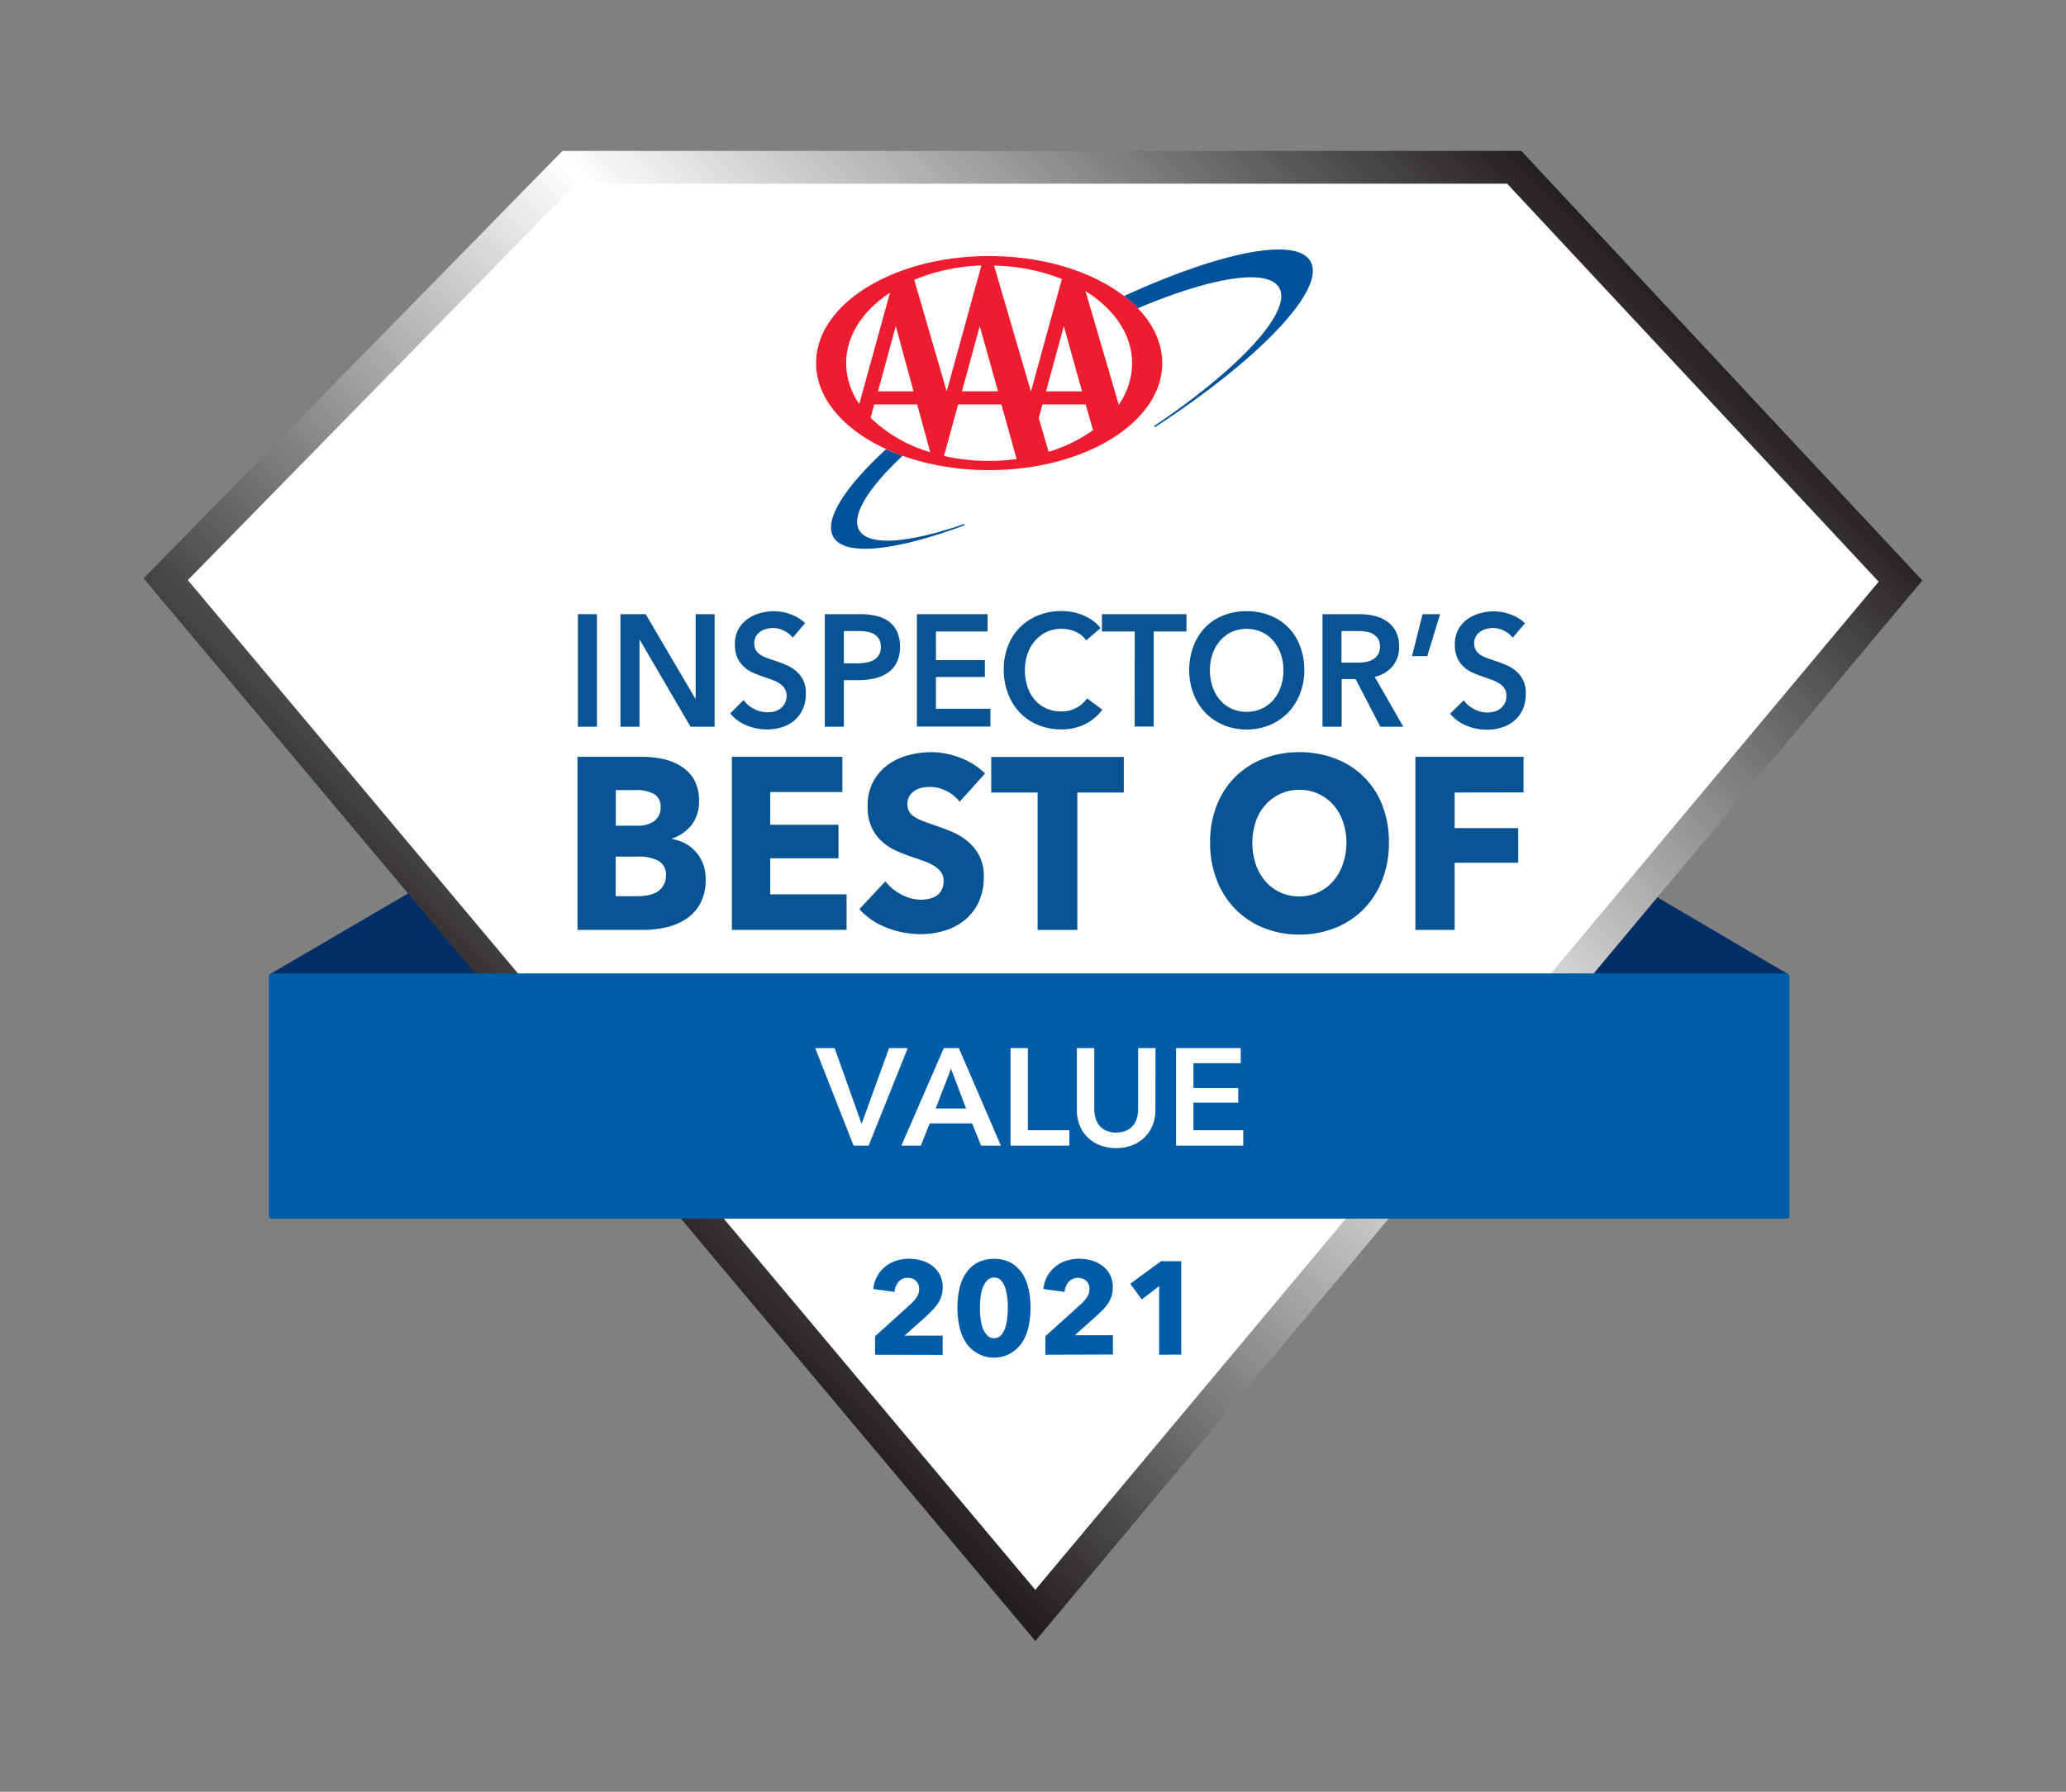
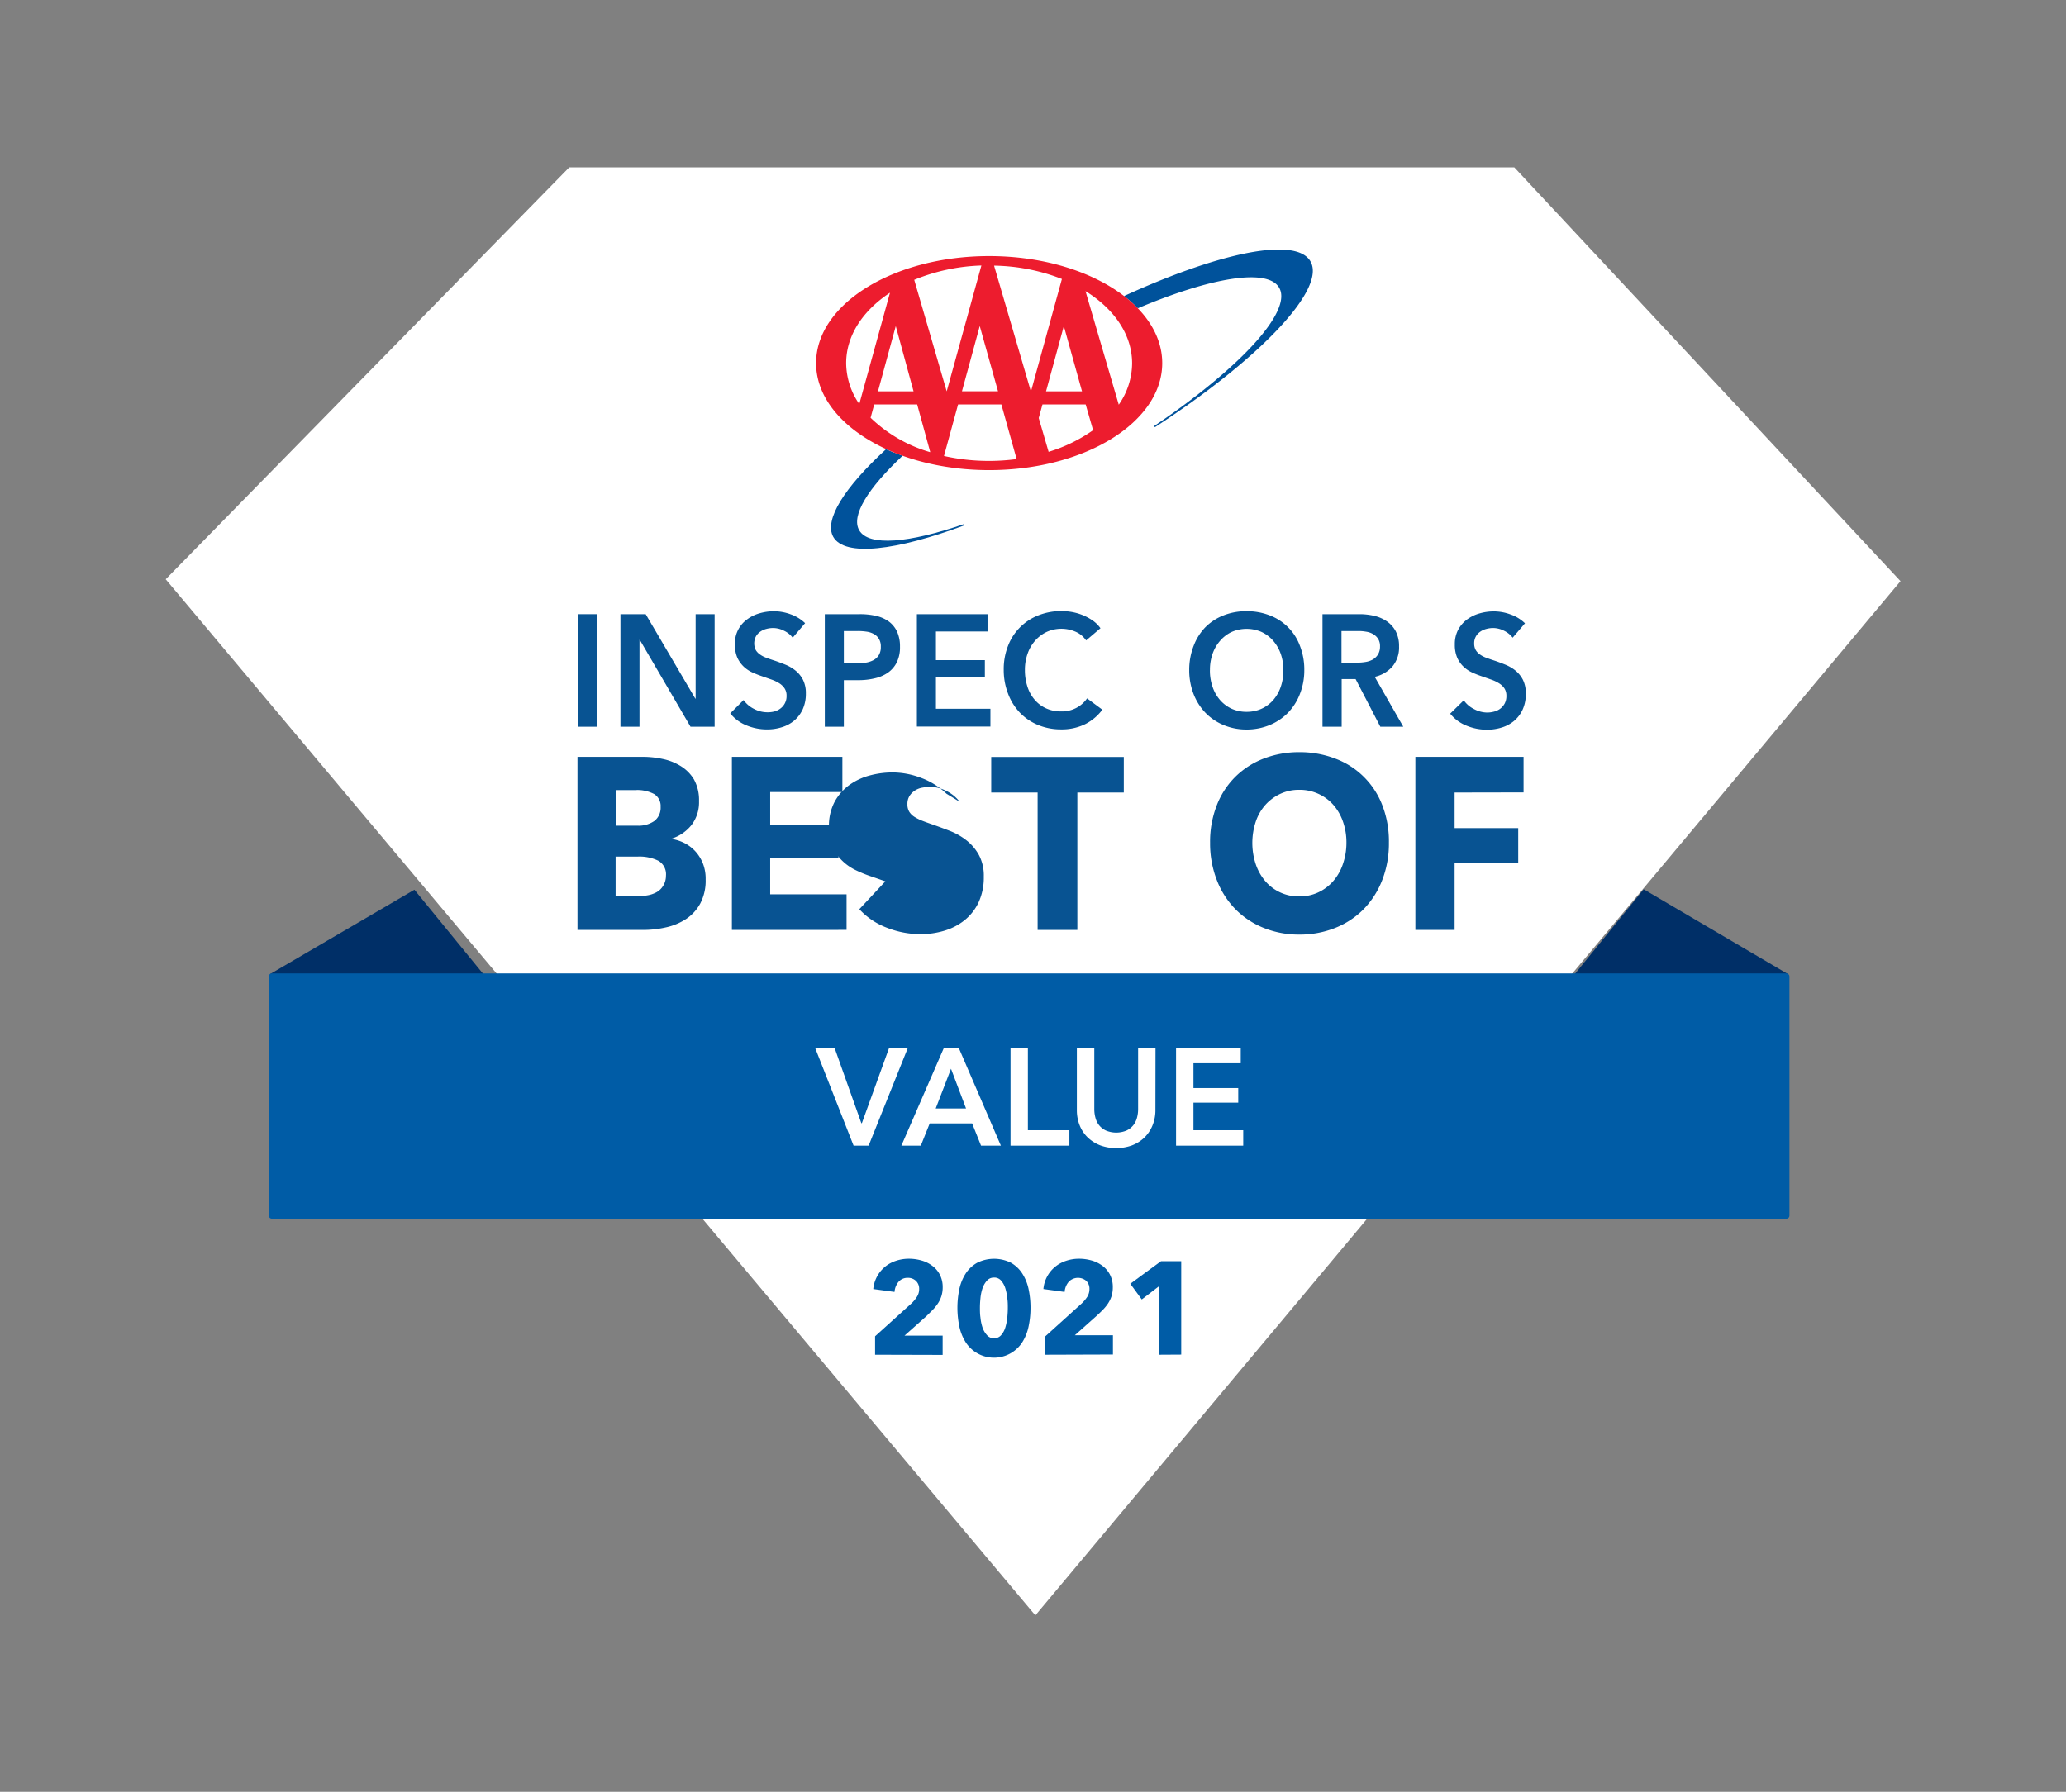
<svg xmlns="http://www.w3.org/2000/svg" id="Layer_1" data-name="Layer 1" viewBox="0 0 464.44 402.9">
  <rect x="0" y="0" width="464.44" height="402.9" fill="#808080" stroke="none" />
  <defs>
    <style>.cls-1{fill:#002f67;}.cls-2{fill:#fff;}.cls-3{fill:url(#linear-gradient);}.cls-4,.cls-8{fill:#005ca6;}.cls-4{stroke:#005ca6;stroke-linejoin:round;stroke-width:1.38px;}.cls-5{fill:#00529b;}.cls-6{fill:#ed1c2e;}.cls-7{fill:#085392;}</style>
    <linearGradient id="linear-gradient" x1="122.41" y1="258.63" x2="344.55" y2="36.49" gradientUnits="userSpaceOnUse">
      <stop offset="0.01" stop-color="#231f20" />
      <stop offset="0.51" stop-color="#fff" />
      <stop offset="1" stop-color="#231f20" />
    </linearGradient>
  </defs>
  <polygon class="cls-1" points="402.04 219.09 369.5 199.96 353.96 219.09 402.04 219.09" />
  <polygon class="cls-1" points="60.62 219.08 93.16 200.06 108.7 219.08 60.62 219.08" />
  <polygon class="cls-2" points="127.98 37.62 37.25 130.25 232.75 363.23 427.24 130.67 340.41 37.62 127.98 37.62" />
-   <path class="cls-3" d="M232.75,369,32.28,130.05l94.15-96.11H342l90.15,96.59ZM42.22,130.44,232.74,357.49,422.33,130.8,338.81,41.31H129.52Z" />
  <rect class="cls-4" x="61.12" y="219.57" width="340.46" height="53.77" />
  <path class="cls-5" d="M294.59,58.76c-3.25-5.62-20.47-2-41.91,7.81a28.64,28.64,0,0,1,3.1,2.75c16.45-6.94,29.19-9.11,31.78-4.62,3.07,5.31-9,18.22-28.14,31.12l.22.23C283.11,80.77,298.22,65,294.59,58.76Z" />
  <path class="cls-5" d="M193.15,119.23c-1.89-3.28,2-9.46,9.75-16.75h0c-.62-.23-1.23-.46-1.82-.7l-.1,0c-.61-.25-1.21-.5-1.8-.77h0c-9.33,8.58-14,15.9-11.85,19.73,2.59,4.48,14.11,3.11,29.56-2.65l-.18-.25C204.35,122.1,195.29,122.93,193.15,119.23Z" />
  <path class="cls-6" d="M183.46,81.65c0-13.29,17.42-24.07,38.91-24.07s38.9,10.78,38.9,24.07-17.42,24.06-38.9,24.06S183.46,94.94,183.46,81.65Zm22.06-18.73L212.82,88h0l7.8-28.3A43.18,43.18,0,0,0,205.52,62.92Zm14.73,10.39-4,14.68h8.11ZM231.77,88l6.95-25.27a43.48,43.48,0,0,0-15.25-3L231.74,88Zm-26.4,0-4-14.68-4,14.68Zm46.13,3a16.41,16.41,0,0,0,3-9.3c0-6.43-4-12.22-10.48-16.24Zm-8.26-3-4.09-14.68-4,14.68Zm.82,2.94h-9.71L233.51,94l2.22,7.6a34.88,34.88,0,0,0,10-4.87Zm-34.95,10.69-2.93-10.69h-9.65l-.82,3a32.19,32.19,0,0,0,13.38,7.73Zm16-10.69h-9.73l-3.17,11.59a45.79,45.79,0,0,0,10.11,1.11,46.86,46.86,0,0,0,6.22-.41ZM200.07,65.82c-6.07,4-9.85,9.61-9.85,15.83a16.33,16.33,0,0,0,2.95,9.2Z" />
  <path class="cls-7" d="M158.63,197.78a11,11,0,0,1-1.2,5.36,9.81,9.81,0,0,1-3.18,3.49,13.44,13.44,0,0,1-4.52,1.89,23,23,0,0,1-5.19.58H129.82V170.18h14.72a21.48,21.48,0,0,1,4.38.47,12.44,12.44,0,0,1,4.07,1.59,8.88,8.88,0,0,1,3,3,9.53,9.53,0,0,1,1.15,4.9,8.38,8.38,0,0,1-1.67,5.35,9.35,9.35,0,0,1-4.39,3.06v.11a9.73,9.73,0,0,1,2.95,1,8.73,8.73,0,0,1,2.4,1.9,9,9,0,0,1,1.62,2.69A9.5,9.5,0,0,1,158.63,197.78Zm-10.12-16.33a3.17,3.17,0,0,0-1.44-2.89,8.1,8.1,0,0,0-4.25-.9h-4.39v8h4.8a6.19,6.19,0,0,0,3.89-1.07A3.76,3.76,0,0,0,148.51,181.45Zm1.2,15.45a3.5,3.5,0,0,0-1.73-3.36,9.69,9.69,0,0,0-4.59-.93h-5v8.91h5a12.7,12.7,0,0,0,2.17-.2,6.48,6.48,0,0,0,2-.68,4,4,0,0,0,1.49-1.41A4.3,4.3,0,0,0,149.71,196.9Z" />
  <path class="cls-7" d="M164.53,209.1V170.18h24.84v7.92H173.14v7.36h15.35V193H173.14v8.09h17.17v8Z" />
-   <path class="cls-7" d="M215.73,180.29a8.2,8.2,0,0,0-3-2.44,8.08,8.08,0,0,0-3.58-.91,10.14,10.14,0,0,0-1.8.17,4.45,4.45,0,0,0-1.64.63,4.05,4.05,0,0,0-1.23,1.21,3.34,3.34,0,0,0-.49,1.89,3.2,3.2,0,0,0,.39,1.65,3.59,3.59,0,0,0,1.14,1.16,10.52,10.52,0,0,0,1.81.91c.69.27,1.47.55,2.34.85,1.26.44,2.56.92,3.92,1.45a14.53,14.53,0,0,1,3.7,2.12,10.86,10.86,0,0,1,2.77,3.27,9.85,9.85,0,0,1,1.1,4.87,13.34,13.34,0,0,1-1.18,5.8,11.41,11.41,0,0,1-3.15,4,13.33,13.33,0,0,1-4.55,2.36,18.26,18.26,0,0,1-5.27.77,20.62,20.62,0,0,1-7.67-1.46,16.17,16.17,0,0,1-6.16-4.15l5.85-6.26a10.88,10.88,0,0,0,3.57,2.94,9.3,9.3,0,0,0,4.41,1.18,8.22,8.22,0,0,0,1.93-.22,4.74,4.74,0,0,0,1.65-.71,3.53,3.53,0,0,0,1.12-1.32,4.32,4.32,0,0,0,.42-2,3.29,3.29,0,0,0-.52-1.87,5.31,5.31,0,0,0-1.49-1.4,12.22,12.22,0,0,0-2.4-1.16c-1-.35-2.05-.72-3.26-1.13a30.05,30.05,0,0,1-3.47-1.42,11.38,11.38,0,0,1-3-2.12,9.83,9.83,0,0,1-2.14-3.13,11.16,11.16,0,0,1-.81-4.49,11.55,11.55,0,0,1,1.25-5.55,11.29,11.29,0,0,1,3.29-3.79,13.87,13.87,0,0,1,4.59-2.17,19.8,19.8,0,0,1,5.17-.69,18.19,18.19,0,0,1,6.39,1.21,16.46,16.46,0,0,1,5.72,3.57Z" />
+   <path class="cls-7" d="M215.73,180.29a8.2,8.2,0,0,0-3-2.44,8.08,8.08,0,0,0-3.58-.91,10.14,10.14,0,0,0-1.8.17,4.45,4.45,0,0,0-1.64.63,4.05,4.05,0,0,0-1.23,1.21,3.34,3.34,0,0,0-.49,1.89,3.2,3.2,0,0,0,.39,1.65,3.59,3.59,0,0,0,1.14,1.16,10.52,10.52,0,0,0,1.81.91c.69.27,1.47.55,2.34.85,1.26.44,2.56.92,3.92,1.45a14.53,14.53,0,0,1,3.7,2.12,10.86,10.86,0,0,1,2.77,3.27,9.85,9.85,0,0,1,1.1,4.87,13.34,13.34,0,0,1-1.18,5.8,11.41,11.41,0,0,1-3.15,4,13.33,13.33,0,0,1-4.55,2.36,18.26,18.26,0,0,1-5.27.77,20.62,20.62,0,0,1-7.67-1.46,16.17,16.17,0,0,1-6.16-4.15l5.85-6.26c-1-.35-2.05-.72-3.26-1.13a30.05,30.05,0,0,1-3.47-1.42,11.38,11.38,0,0,1-3-2.12,9.83,9.83,0,0,1-2.14-3.13,11.16,11.16,0,0,1-.81-4.49,11.55,11.55,0,0,1,1.25-5.55,11.29,11.29,0,0,1,3.29-3.79,13.87,13.87,0,0,1,4.59-2.17,19.8,19.8,0,0,1,5.17-.69,18.19,18.19,0,0,1,6.39,1.21,16.46,16.46,0,0,1,5.72,3.57Z" />
  <path class="cls-7" d="M242.19,178.21V209.1h-8.93V178.21H222.83v-8h29.8v8Z" />
  <path class="cls-7" d="M312.23,189.48a22.66,22.66,0,0,1-1.51,8.43,19.4,19.4,0,0,1-4.2,6.55,18.65,18.65,0,0,1-6.4,4.2,21.4,21.4,0,0,1-8,1.49,21.18,21.18,0,0,1-8-1.49,18.62,18.62,0,0,1-6.37-4.2,19.1,19.1,0,0,1-4.2-6.55,22.66,22.66,0,0,1-1.52-8.43,22.42,22.42,0,0,1,1.52-8.44,18.32,18.32,0,0,1,4.2-6.41,18.6,18.6,0,0,1,6.37-4.07,22,22,0,0,1,8-1.43,22.2,22.2,0,0,1,8,1.43A18.1,18.1,0,0,1,310.72,181,22.42,22.42,0,0,1,312.23,189.48Zm-9.55,0a14,14,0,0,0-.78-4.73,11.26,11.26,0,0,0-2.17-3.77,10.06,10.06,0,0,0-7.64-3.38,9.83,9.83,0,0,0-4.28.91,10.34,10.34,0,0,0-3.34,2.47,10.78,10.78,0,0,0-2.17,3.77,15.22,15.22,0,0,0,0,9.59,11.56,11.56,0,0,0,2.16,3.82,9.86,9.86,0,0,0,7.6,3.41,9.89,9.89,0,0,0,4.28-.91,10.11,10.11,0,0,0,3.34-2.5,11.28,11.28,0,0,0,2.19-3.82A14.61,14.61,0,0,0,302.68,189.48Z" />
  <path class="cls-7" d="M327,178.21v8h14.3V194H327V209.1h-8.82V170.18h24.32v8Z" />
  <path class="cls-7" d="M129.91,138.1h4.28v25.31h-4.28Z" />
  <path class="cls-7" d="M139.48,138.1h5.67l11.16,19h.07v-19h4.27v25.31h-5.42l-11.41-19.55h-.06v19.55h-4.28Z" />
  <path class="cls-7" d="M178.2,143.39a5.21,5.21,0,0,0-1.92-1.55,5.47,5.47,0,0,0-2.49-.63,6,6,0,0,0-1.5.2,4.15,4.15,0,0,0-1.35.61,3.24,3.24,0,0,0-1,1.07,3.39,3.39,0,0,0-.05,3.06,3.18,3.18,0,0,0,.94,1,5.71,5.71,0,0,0,1.44.75c.56.22,1.19.43,1.87.65s1.56.56,2.39.89a9,9,0,0,1,2.27,1.32,6.52,6.52,0,0,1,1.7,2.07,6.65,6.65,0,0,1,.66,3.11,8.38,8.38,0,0,1-.71,3.56,7.42,7.42,0,0,1-1.9,2.52,7.82,7.82,0,0,1-2.79,1.5,10.93,10.93,0,0,1-3.36.5,12,12,0,0,1-4.58-.91,8.9,8.9,0,0,1-3.66-2.7l3-3a6.25,6.25,0,0,0,2.36,2,6.39,6.39,0,0,0,2.9.75A6.3,6.3,0,0,0,174,160a4,4,0,0,0,1.41-.66,3.42,3.42,0,0,0,1.41-2.9,2.9,2.9,0,0,0-.45-1.66,4,4,0,0,0-1.18-1.14,8.57,8.57,0,0,0-1.77-.84l-2.14-.75a22.72,22.72,0,0,1-2.17-.86,7.14,7.14,0,0,1-1.95-1.32,6.64,6.64,0,0,1-1.41-2,7.27,7.27,0,0,1-.54-3,6.62,6.62,0,0,1,2.77-5.62,8.63,8.63,0,0,1,2.81-1.36,11.63,11.63,0,0,1,3.21-.45,11,11,0,0,1,3.72.68,9,9,0,0,1,3.27,2Z" />
  <path class="cls-7" d="M185.42,138.1h7.84a15.89,15.89,0,0,1,3.74.4,7.75,7.75,0,0,1,2.85,1.28,6,6,0,0,1,1.83,2.29,8,8,0,0,1,.64,3.36,7.67,7.67,0,0,1-.74,3.54,6.25,6.25,0,0,1-2,2.3,8.48,8.48,0,0,1-3,1.27,15.45,15.45,0,0,1-3.6.4H189.7v10.47h-4.28Zm7.27,11.05a12.86,12.86,0,0,0,2-.16,5.58,5.58,0,0,0,1.7-.57,3.2,3.2,0,0,0,1.18-1.13,3.46,3.46,0,0,0,.44-1.86,3.24,3.24,0,0,0-.44-1.8,3,3,0,0,0-1.17-1.09,4.62,4.62,0,0,0-1.66-.52,13.36,13.36,0,0,0-1.92-.13H189.7v7.26Z" />
  <path class="cls-7" d="M206.12,138.1H222V142H210.4v6.43h11v3.79h-11v7.15h12.25v4H206.12Z" />
  <path class="cls-7" d="M244.16,144a5.5,5.5,0,0,0-2.48-2,8,8,0,0,0-6.38.09,8.08,8.08,0,0,0-2.63,2A8.76,8.76,0,0,0,231,147a10.73,10.73,0,0,0-.6,3.64,11.91,11.91,0,0,0,.58,3.79,8.4,8.4,0,0,0,1.65,2.95,7.32,7.32,0,0,0,2.56,1.91,7.88,7.88,0,0,0,3.36.68,7,7,0,0,0,3.42-.8,6.82,6.82,0,0,0,2.41-2.13l3.43,2.54a11,11,0,0,1-3.9,3.27,11.93,11.93,0,0,1-5.4,1.16,13.41,13.41,0,0,1-5.17-1,12.06,12.06,0,0,1-4.06-2.75,12.59,12.59,0,0,1-2.64-4.22,14.73,14.73,0,0,1-1-5.42,14.31,14.31,0,0,1,1-5.48,11.92,11.92,0,0,1,6.87-6.81,14,14,0,0,1,5.16-.93,13.71,13.71,0,0,1,2.41.23,12.4,12.4,0,0,1,2.41.72,12,12,0,0,1,2.17,1.19,7.25,7.25,0,0,1,1.73,1.72Z" />
-   <path class="cls-7" d="M255.09,142h-7.37V138.1h19V142h-7.37v21.37h-4.27Z" />
  <path class="cls-7" d="M267.34,150.68a14.9,14.9,0,0,1,1-5.48A12.31,12.31,0,0,1,271,141a11.87,11.87,0,0,1,4.08-2.64,13.86,13.86,0,0,1,5.14-.93,14.13,14.13,0,0,1,5.19.93,11.62,11.62,0,0,1,6.8,6.81,14.69,14.69,0,0,1,1,5.48,14.52,14.52,0,0,1-1,5.42,12.55,12.55,0,0,1-2.69,4.22,12.37,12.37,0,0,1-4.11,2.75,13.55,13.55,0,0,1-5.19,1,13.3,13.3,0,0,1-5.14-1,12.14,12.14,0,0,1-4.08-2.75,12.84,12.84,0,0,1-2.68-4.22A14.73,14.73,0,0,1,267.34,150.68Zm4.65,0a11.16,11.16,0,0,0,.59,3.74,8.71,8.71,0,0,0,1.7,3,7.84,7.84,0,0,0,2.61,1.95,8,8,0,0,0,3.34.69,8.08,8.08,0,0,0,3.36-.69,7.82,7.82,0,0,0,2.63-1.95,9,9,0,0,0,1.7-3,11.42,11.42,0,0,0,.59-3.74,11,11,0,0,0-.59-3.64,9.09,9.09,0,0,0-1.68-2.93,7.84,7.84,0,0,0-2.62-2,8.42,8.42,0,0,0-6.77,0,7.83,7.83,0,0,0-2.59,2,8.74,8.74,0,0,0-1.68,2.93A10.73,10.73,0,0,0,272,150.68Z" />
  <path class="cls-7" d="M297.3,138.1h8.35a14.37,14.37,0,0,1,3.29.38,8.31,8.31,0,0,1,2.83,1.23,6.28,6.28,0,0,1,2,2.25,7.21,7.21,0,0,1,.74,3.4,6.68,6.68,0,0,1-1.47,4.48,7.39,7.39,0,0,1-4,2.35l6.42,11.22h-5.16l-5.56-10.72h-3.13v10.72H297.3Zm7.77,10.9a11.28,11.28,0,0,0,1.83-.14,5.08,5.08,0,0,0,1.65-.53,3.41,3.41,0,0,0,1.2-1.13,3.36,3.36,0,0,0,.48-1.88,3,3,0,0,0-.44-1.69,3.37,3.37,0,0,0-1.13-1.06,4.39,4.39,0,0,0-1.54-.53,9.71,9.71,0,0,0-1.68-.15h-3.87V149Z" />
-   <path class="cls-7" d="M319.8,138.1h3.93l-2.88,9.44h-3.43Z" />
  <path class="cls-7" d="M340.05,143.39a5.25,5.25,0,0,0-1.91-1.55,5.48,5.48,0,0,0-2.5-.63,5.87,5.87,0,0,0-1.49.2,4.3,4.3,0,0,0-1.36.61,3.21,3.21,0,0,0-1,1.07,3.07,3.07,0,0,0-.39,1.59,3,3,0,0,0,.34,1.47,3.26,3.26,0,0,0,.93,1,6.08,6.08,0,0,0,1.44.75c.57.22,1.19.43,1.87.65s1.57.56,2.39.89a8.93,8.93,0,0,1,2.28,1.32,6.49,6.49,0,0,1,1.69,2.07A6.65,6.65,0,0,1,343,156a8.23,8.23,0,0,1-.71,3.56,7.3,7.3,0,0,1-1.9,2.52,7.86,7.86,0,0,1-2.78,1.5,10.93,10.93,0,0,1-3.36.5,12,12,0,0,1-4.58-.91,9,9,0,0,1-3.67-2.7l3.06-3a6.17,6.17,0,0,0,2.36,2,6.36,6.36,0,0,0,2.9.75,6.16,6.16,0,0,0,1.52-.2,3.89,3.89,0,0,0,1.41-.66,3.67,3.67,0,0,0,1-1.16,3.53,3.53,0,0,0,.39-1.74,3,3,0,0,0-.44-1.66,3.94,3.94,0,0,0-1.19-1.14,8.24,8.24,0,0,0-1.76-.84l-2.14-.75a21.72,21.72,0,0,1-2.17-.86A7,7,0,0,1,329,149.9a6.31,6.31,0,0,1-1.41-2,7.27,7.27,0,0,1-.54-3,6.81,6.81,0,0,1,.76-3.32,7,7,0,0,1,2-2.3,8.79,8.79,0,0,1,2.82-1.36,11.61,11.61,0,0,1,3.2-.45,10.93,10.93,0,0,1,3.72.68,8.79,8.79,0,0,1,3.27,2Z" />
  <path class="cls-2" d="M183.26,235.67h4.37l6,16.89h.12l6.11-16.89h4.21l-8.8,21.94h-3.38Z" />
  <path class="cls-2" d="M212.17,235.67h3.38L225,257.61h-4.46l-2-5H209l-2,5h-4.37Zm5,13.58-3.38-8.93-3.44,8.93Z" />
  <path class="cls-2" d="M227.17,235.67h3.9v18.47h9.33v3.47H227.17Z" />
  <path class="cls-2" d="M259.74,249.56a9,9,0,0,1-.69,3.58,8.1,8.1,0,0,1-1.85,2.71,8.45,8.45,0,0,1-2.79,1.72,10.54,10.54,0,0,1-7,0,8.49,8.49,0,0,1-2.8-1.72,7.71,7.71,0,0,1-1.86-2.71,9.14,9.14,0,0,1-.67-3.58V235.67H246V249.4a7.31,7.31,0,0,0,.25,1.91,4.51,4.51,0,0,0,.82,1.69,4.19,4.19,0,0,0,1.52,1.2,6,6,0,0,0,4.67,0,4.27,4.27,0,0,0,1.52-1.2,4.67,4.67,0,0,0,.82-1.69,7.31,7.31,0,0,0,.25-1.91V235.67h3.91Z" />
  <path class="cls-2" d="M264.38,235.67h14.54v3.41H268.29v5.58h10.07v3.28H268.29v6.2h11.19v3.47h-15.1Z" />
  <path class="cls-8" d="M196.72,304.62v-4.15l8.19-7.4a8,8,0,0,0,1.24-1.51,3.19,3.19,0,0,0,.48-1.72,2.43,2.43,0,0,0-.72-1.82,2.59,2.59,0,0,0-1.89-.69,2.62,2.62,0,0,0-2,.87,4,4,0,0,0-.93,2.3l-4.78-.65a7.39,7.39,0,0,1,2.64-5,7.57,7.57,0,0,1,2.45-1.34,9.07,9.07,0,0,1,2.92-.47,10.21,10.21,0,0,1,2.82.39,7.25,7.25,0,0,1,2.43,1.19,5.85,5.85,0,0,1,1.71,2,6.11,6.11,0,0,1,.64,2.85,6.42,6.42,0,0,1-.3,2,6.55,6.55,0,0,1-.82,1.68,10,10,0,0,1-1.18,1.44L208.2,296l-4.87,4.33h8.58v4.33Z" />
  <path class="cls-8" d="M231.66,294.06a20,20,0,0,1-.44,4.24,10.75,10.75,0,0,1-1.43,3.55,7.57,7.57,0,0,1-12.68,0,10.76,10.76,0,0,1-1.44-3.55,20.6,20.6,0,0,1,0-8.47,10.49,10.49,0,0,1,1.44-3.5,7.46,7.46,0,0,1,2.57-2.39,8.51,8.51,0,0,1,7.58,0,7.42,7.42,0,0,1,2.53,2.39,10.48,10.48,0,0,1,1.43,3.5A20,20,0,0,1,231.66,294.06Zm-5.1,0c0-.65,0-1.37-.12-2.17a11.53,11.53,0,0,0-.44-2.21,4.83,4.83,0,0,0-.94-1.72,2,2,0,0,0-1.59-.69,2.07,2.07,0,0,0-1.6.69,5,5,0,0,0-1,1.72,10.18,10.18,0,0,0-.46,2.21c-.08.8-.12,1.52-.12,2.17s0,1.41.12,2.21a10,10,0,0,0,.46,2.22,4.84,4.84,0,0,0,1,1.72,2,2,0,0,0,1.6.7,2,2,0,0,0,1.59-.7,4.67,4.67,0,0,0,.94-1.72,11.34,11.34,0,0,0,.44-2.22C226.52,295.47,226.56,294.73,226.56,294.06Z" />
  <path class="cls-8" d="M235,304.62v-4.15l8.19-7.4a8.07,8.07,0,0,0,1.25-1.51,3.27,3.27,0,0,0,.47-1.72,2.46,2.46,0,0,0-.71-1.82,2.88,2.88,0,0,0-3.93.18,3.92,3.92,0,0,0-.94,2.3l-4.77-.65a7.28,7.28,0,0,1,2.64-5,7.57,7.57,0,0,1,2.45-1.34,9.07,9.07,0,0,1,2.92-.47,10.21,10.21,0,0,1,2.82.39,7.35,7.35,0,0,1,2.43,1.19,5.82,5.82,0,0,1,1.7,2,6,6,0,0,1,.64,2.85,6.72,6.72,0,0,1-.29,2,6.9,6.9,0,0,1-.82,1.68,10.11,10.11,0,0,1-1.19,1.44q-.66.66-1.38,1.32l-4.86,4.33h8.57v4.33Z" />
  <path class="cls-8" d="M260.58,304.62V289.19l-3.91,3-2.58-3.53,6.91-5.07h4.54v21Z" />
</svg>